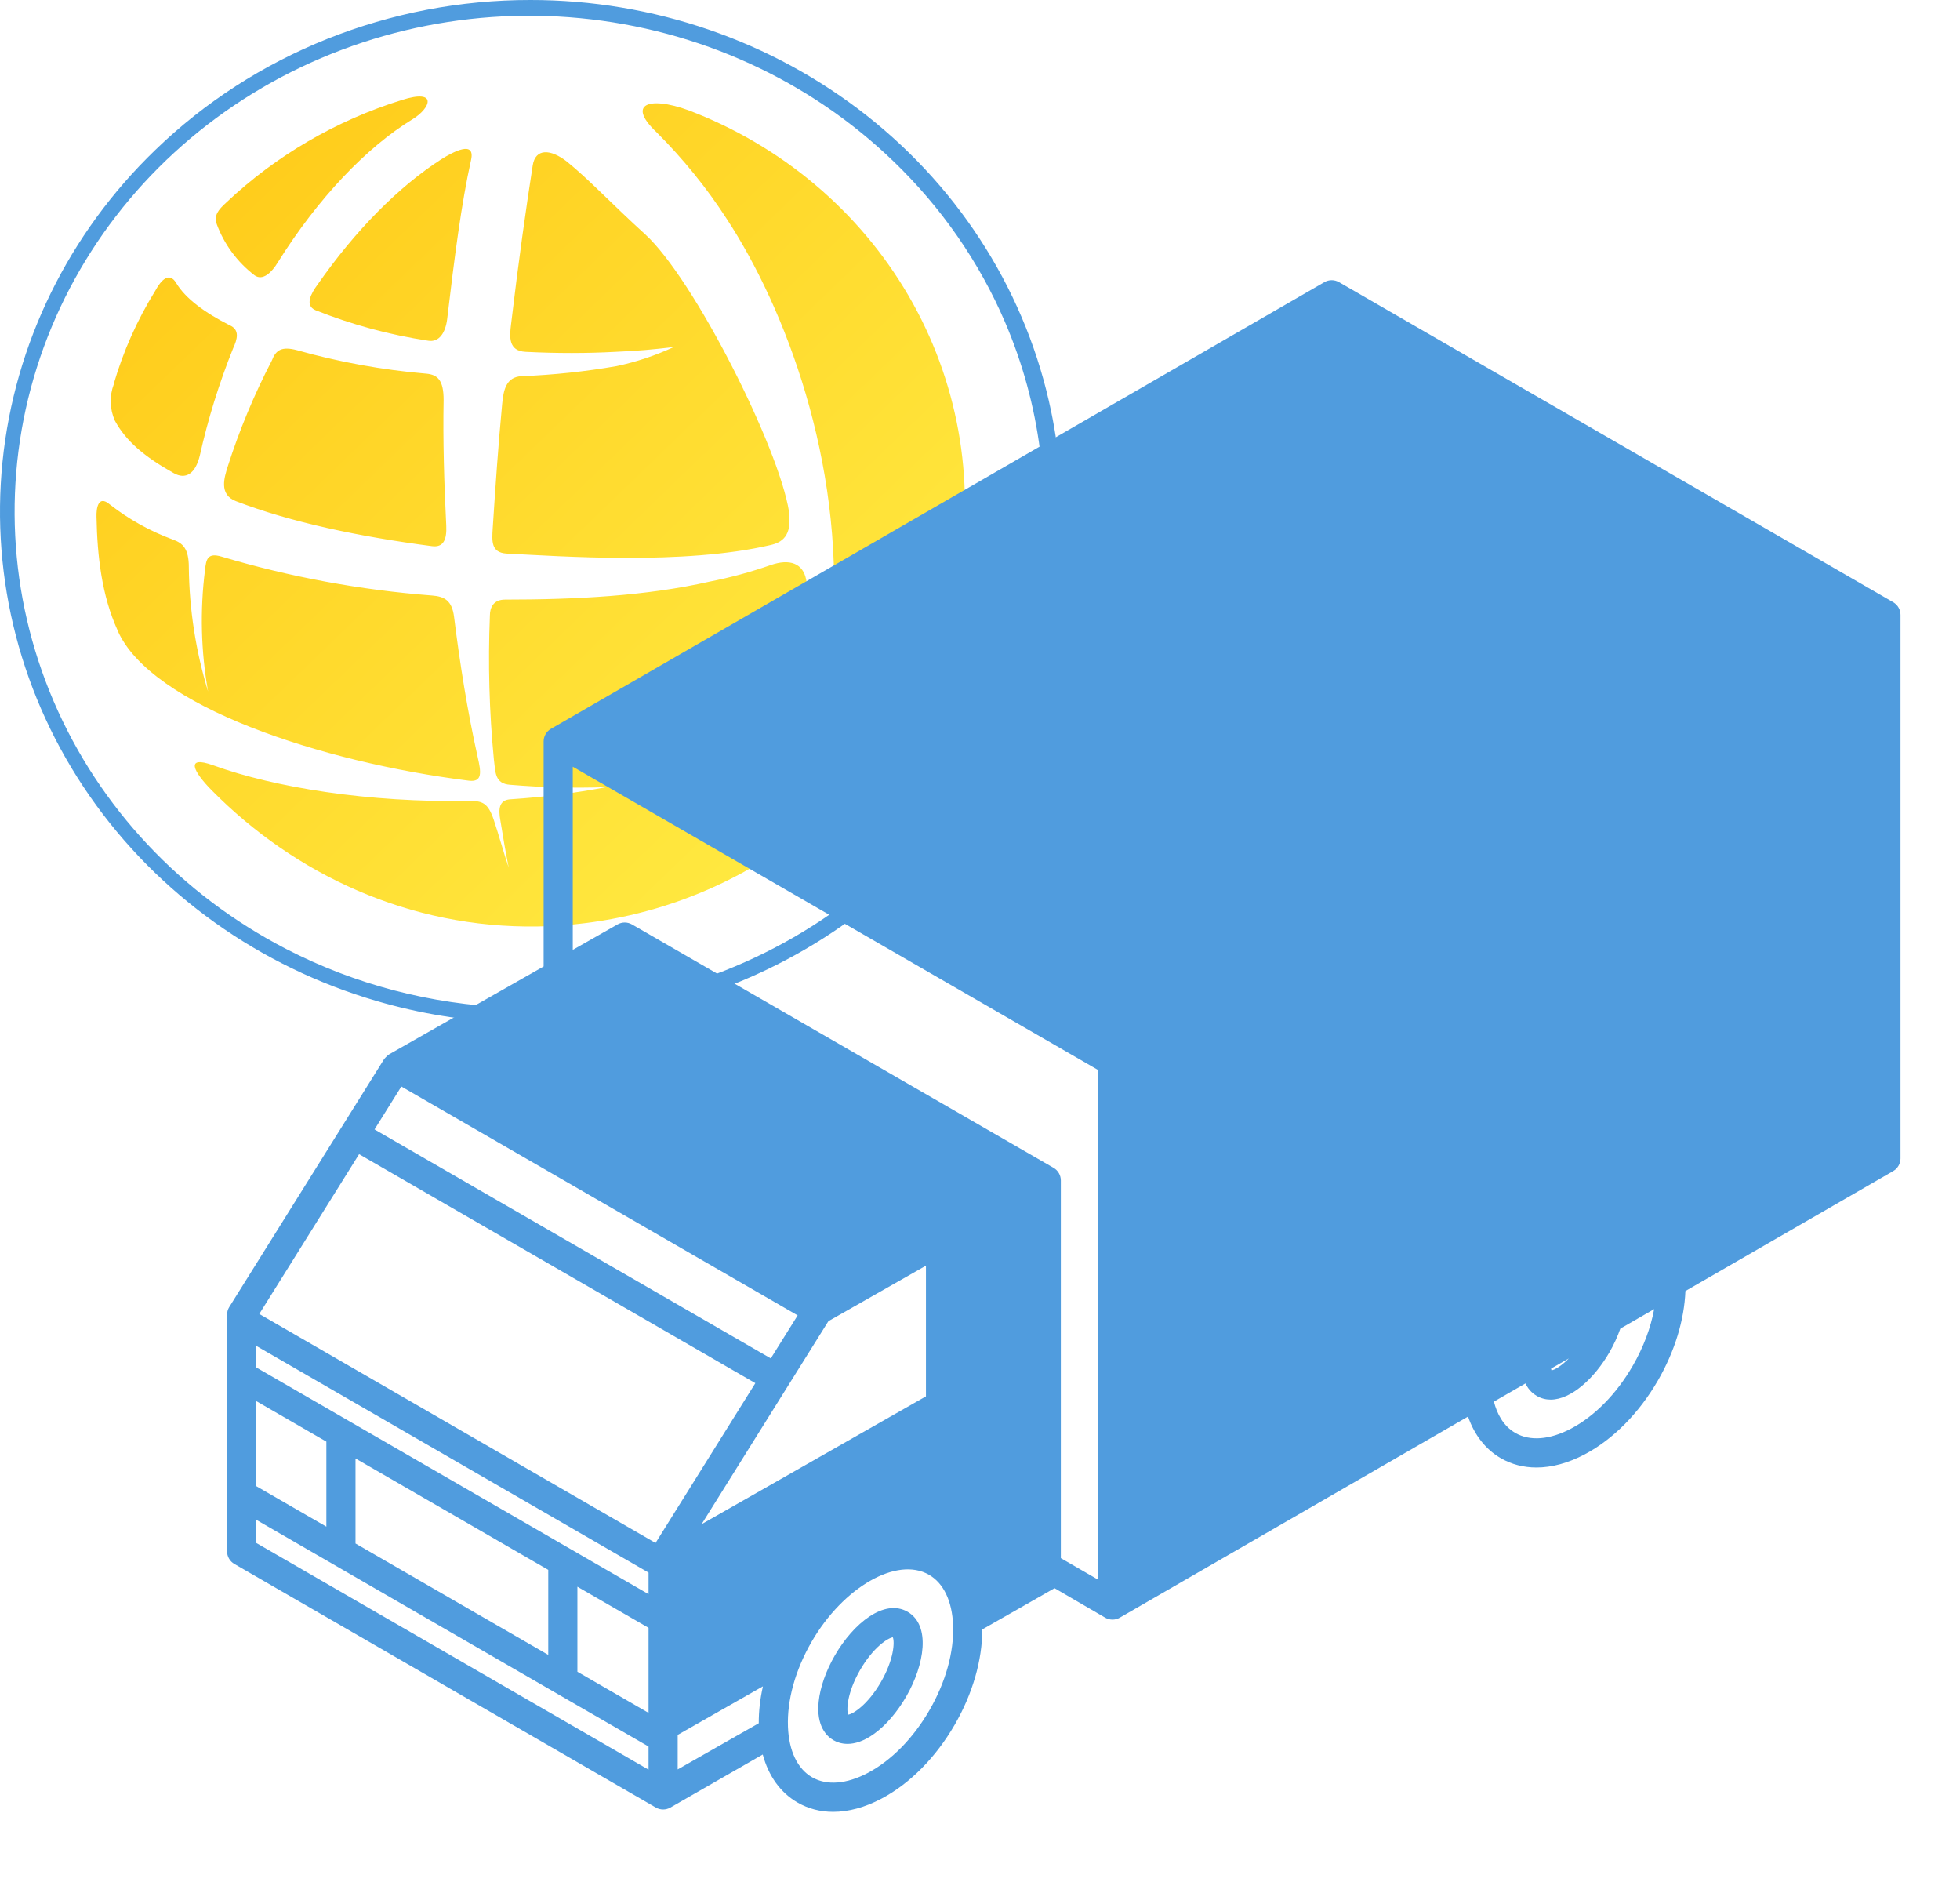
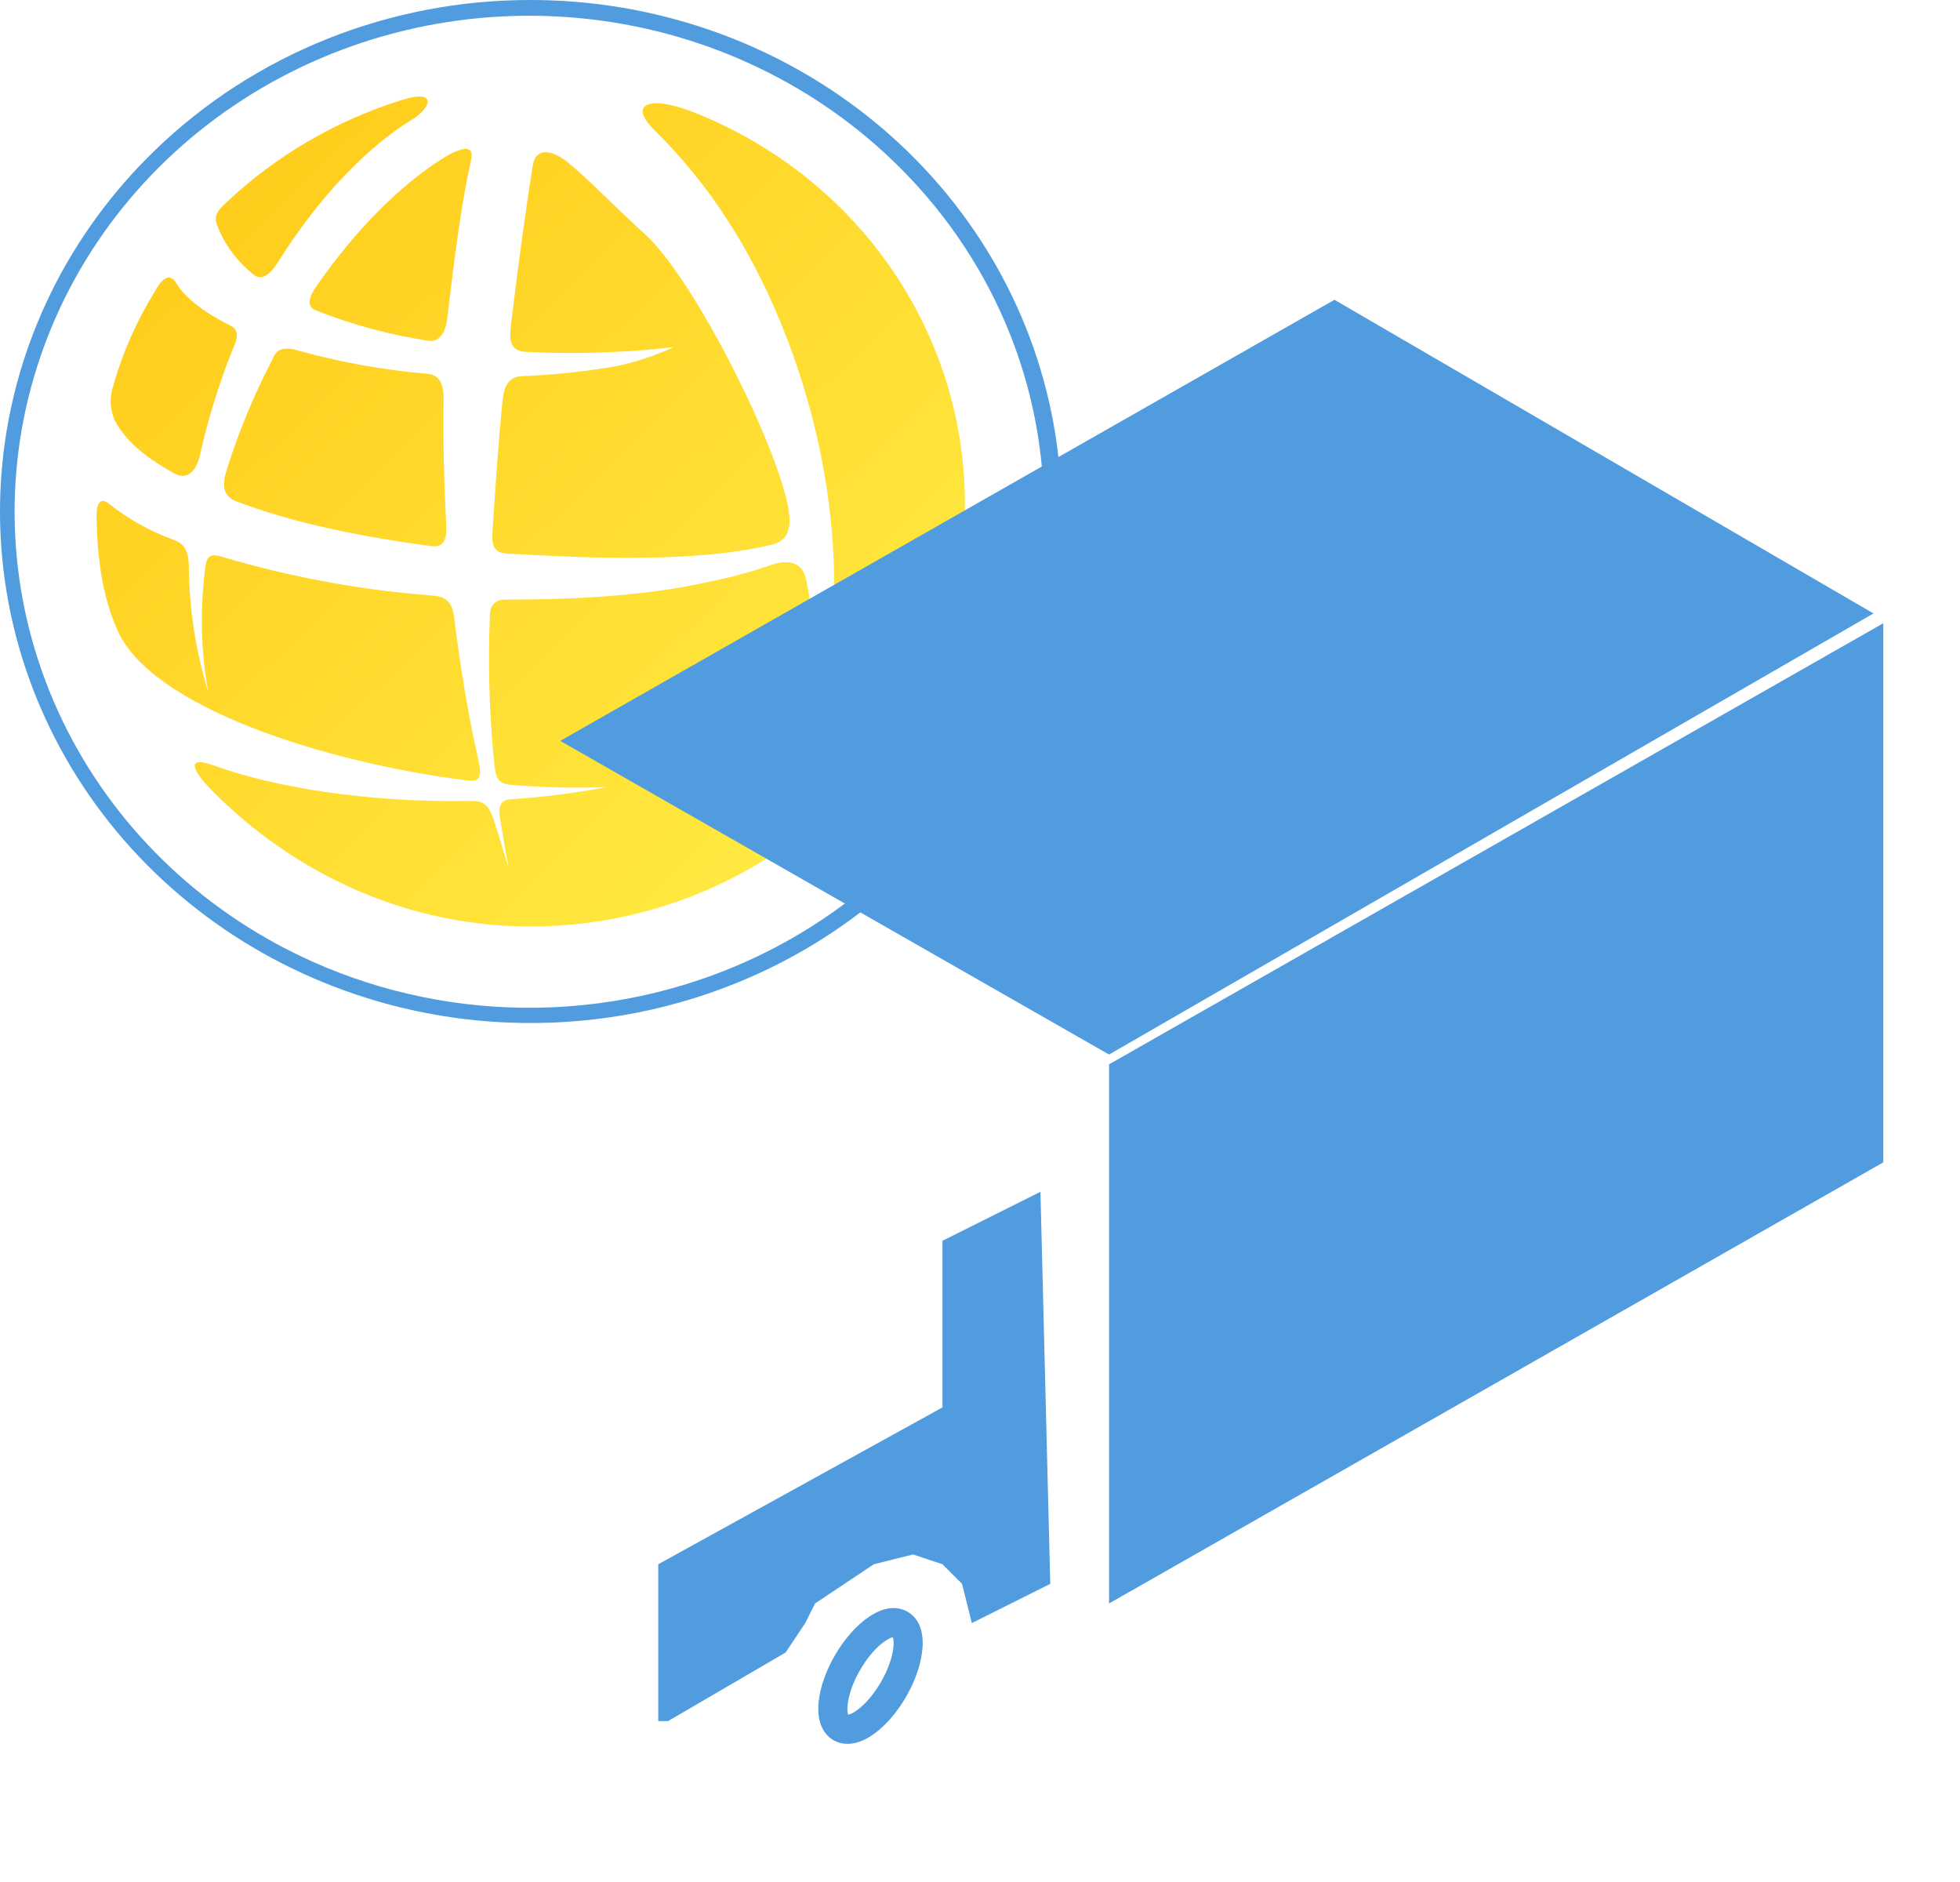
<svg xmlns="http://www.w3.org/2000/svg" width="100" height="96" viewBox="0 0 100 96" fill="none">
  <path d="M27.058 1.24906e-05C33.323 -0.004 39.395 2.085 44.241 5.912C49.086 9.739 52.404 15.066 53.63 20.986C53.737 21.5 53.827 22.016 53.901 22.533C54.678 27.968 53.658 33.516 50.964 38.379C48.014 43.705 43.239 47.88 37.452 50.193C33.783 51.66 29.852 52.32 25.938 52.161C23.678 52.07 21.424 51.705 19.23 51.065C13.234 49.315 8.053 45.616 4.57 40.598C1.087 35.58 -0.482 29.554 0.129 23.546C0.741 17.537 3.495 11.919 7.924 7.649C10.432 5.222 13.415 3.296 16.698 1.983C19.982 0.671 23.503 -0.003 27.058 1.24906e-05ZM45.586 8.23C41.293 4.087 35.643 1.505 29.597 0.927C23.551 0.348 17.484 1.808 12.43 5.057C7.376 8.306 3.647 13.144 1.88 18.746C0.113 24.348 0.417 30.366 2.739 35.776C5.062 41.187 9.259 45.653 14.617 48.415C18.133 50.228 22.006 51.232 25.938 51.386C27.996 51.466 30.071 51.314 32.118 50.922C38.078 49.781 43.442 46.684 47.297 42.158C51.151 37.633 53.259 31.96 53.259 26.105C53.261 25.056 53.195 24.01 53.063 22.973C52.776 20.729 52.176 18.527 51.276 16.429C49.959 13.361 48.025 10.575 45.586 8.23Z" fill="#509CDE" />
  <path fill-rule="evenodd" clip-rule="evenodd" d="M35.56 5.794C40.266 7.695 44.155 11.112 46.574 15.472C48.992 19.832 49.792 24.868 48.839 29.734C47.886 34.6 45.239 38.998 41.341 42.19C37.444 45.381 32.535 47.171 27.44 47.258C20.889 47.365 15.029 44.593 10.806 40.316C9.866 39.366 9.418 38.507 10.89 39.041C14.017 40.172 18.786 40.945 23.983 40.855C24.6 40.855 24.901 40.954 25.188 41.809C25.476 42.664 25.679 43.454 25.954 44.252C25.798 43.479 25.662 42.685 25.531 41.862C25.413 41.233 25.472 40.789 26.077 40.769C27.707 40.663 29.328 40.457 30.93 40.152C29.3 40.208 27.668 40.168 26.043 40.032C25.235 39.983 25.282 39.391 25.197 38.733C24.962 36.298 24.894 33.851 24.994 31.408C24.994 30.997 25.167 30.585 25.768 30.585C29.348 30.585 32.962 30.404 36.207 29.668C37.268 29.46 38.311 29.177 39.33 28.821C40.286 28.492 40.976 28.727 41.133 29.582C41.26 30.252 41.302 30.462 41.522 31.77C41.759 33.185 41.945 34.673 42.068 36.24C42.292 34.739 42.377 33.267 42.491 31.84C43.045 23.536 40.053 15.697 37.075 11.161C36.05 9.577 34.855 8.102 33.512 6.761C31.819 5.165 33.342 4.856 35.577 5.802L35.56 5.794ZM40.257 26.103C39.736 22.812 35.407 14.221 32.911 11.947C31.273 10.462 30.025 9.13 28.925 8.245C28.078 7.583 27.317 7.571 27.181 8.43C26.847 10.561 26.462 13.267 26.073 16.553C25.997 17.174 25.929 17.902 26.813 17.947C28.417 18.029 29.978 18.025 31.409 17.947C32.606 17.894 33.228 17.836 34.371 17.704C33.442 18.136 32.465 18.462 31.459 18.675C29.857 18.953 28.237 19.125 26.61 19.189C25.815 19.23 25.688 19.901 25.62 20.612C25.425 22.669 25.277 24.795 25.138 26.954C25.099 27.591 25.045 28.188 25.844 28.237C28.569 28.373 34.912 28.834 39.317 27.801C39.863 27.678 40.443 27.361 40.24 26.086L40.257 26.103ZM5.995 32.152C7.687 36.023 16.4 38.881 23.923 39.823C24.63 39.909 24.545 39.374 24.372 38.618C23.851 36.286 23.466 33.871 23.166 31.461C23.06 30.639 22.688 30.425 22.04 30.376C18.398 30.098 14.798 29.433 11.305 28.393C10.577 28.175 10.518 28.541 10.459 29.08C10.2 31.14 10.253 33.225 10.615 35.27C9.988 33.213 9.657 31.081 9.634 28.936C9.634 27.97 9.316 27.703 8.83 27.526C7.661 27.096 6.57 26.489 5.597 25.728C5 25.223 4.911 25.951 4.924 26.362C4.962 28.377 5.195 30.388 5.999 32.152H5.995ZM5.804 19.605C5.578 20.206 5.598 20.868 5.859 21.455C6.426 22.504 7.382 23.306 8.868 24.137C9.469 24.474 9.968 24.182 10.196 23.232C10.612 21.374 11.178 19.55 11.889 17.779C12.113 17.297 12.244 16.82 11.716 16.59C10.446 15.948 9.46 15.225 8.986 14.431C8.643 13.863 8.229 14.258 7.916 14.842C6.996 16.327 6.285 17.925 5.8 19.592L5.804 19.605ZM11.555 10.322C11.132 10.709 10.907 10.976 11.06 11.437C11.439 12.466 12.11 13.371 12.993 14.048C13.416 14.34 13.865 13.892 14.17 13.39C16.226 10.1 18.714 7.505 21.042 6.086C21.977 5.519 22.358 4.511 20.496 5.103C17.142 6.151 14.082 7.937 11.555 10.322ZM16.091 15.821C17.939 16.558 19.871 17.082 21.846 17.38C22.408 17.474 22.73 16.968 22.815 16.273C23.183 13.16 23.538 10.376 24.033 8.163C24.266 7.131 23.107 7.752 22.518 8.122C20.343 9.52 18.122 11.758 16.197 14.525C15.892 14.937 15.524 15.578 16.091 15.821ZM21.727 19.058C19.503 18.868 17.304 18.469 15.16 17.865C14.356 17.651 14.072 17.865 13.869 18.391C12.963 20.134 12.209 21.947 11.614 23.812C11.462 24.318 11.14 25.223 12.037 25.564C14.834 26.641 18.329 27.373 22.044 27.859C22.616 27.933 22.802 27.538 22.768 26.818C22.658 24.626 22.595 22.471 22.633 20.407C22.633 19.391 22.336 19.111 21.735 19.058" fill="url(#paint0_linear)" />
  <g filter="url(#filter0_d)">
    <path d="M56.584 79.792V52.292L96.085 29.792V57.292L56.584 79.792Z" fill="#509CDE" />
-     <path d="M53.584 78.792L53.084 58.792L48.084 61.292V69.792L33.584 77.792V85.792H34.084L40.084 82.292L41.084 80.792L41.584 79.792L43.084 78.792L44.584 77.792L46.584 77.292L48.084 77.792L49.084 78.792L49.584 80.792L53.584 78.792Z" fill="#509CDE" />
-     <path d="M20.584 52.292L32.084 45.792L53.084 58.292L41.584 64.792L20.584 52.292Z" fill="#509CDE" />
-     <path d="M96.593 28.72L68.315 12.392C68.085 12.259 67.802 12.259 67.572 12.392L28.108 35.177C27.878 35.31 27.736 35.555 27.736 35.821V47.298L19.863 51.776C19.757 51.837 19.601 52.019 19.601 52.019L11.697 64.671C11.623 64.789 11.585 64.925 11.585 65.065V77.132C11.585 77.397 11.726 77.643 11.956 77.776L33.461 90.201C33.576 90.267 33.704 90.3 33.833 90.3C33.961 90.3 34.089 90.267 34.204 90.201C34.249 90.175 38.916 87.496 38.916 87.496C39.211 88.592 39.817 89.441 40.689 89.944C41.239 90.262 41.854 90.42 42.509 90.42C43.29 90.42 44.127 90.196 44.973 89.748C46.419 88.985 47.747 87.644 48.712 85.973C49.624 84.393 50.118 82.68 50.116 81.116C50.116 81.116 53.772 79.035 53.804 79.012C53.804 79.012 56.351 80.496 56.388 80.517C56.503 80.584 56.631 80.617 56.759 80.617C56.888 80.617 57.016 80.584 57.131 80.517L74.899 70.26C75.224 71.2 75.798 71.935 76.569 72.381C77.119 72.699 77.735 72.857 78.391 72.857C79.171 72.857 80.008 72.633 80.854 72.186C82.3 71.422 83.627 70.082 84.592 68.411C85.444 66.935 85.933 65.336 85.99 63.856L96.593 57.735C96.823 57.602 96.965 57.357 96.965 57.092V29.364C96.965 29.099 96.823 28.853 96.593 28.72ZM67.943 13.894L94.734 29.364L56.76 51.287L29.967 35.821L67.943 13.894ZM29.223 37.109L56.016 52.575V78.573L54.124 77.48V58.214C54.124 57.948 53.982 57.703 53.752 57.57L32.245 45.156C32.017 45.024 31.735 45.023 31.506 45.154L29.223 46.452V37.109H29.223ZM31.871 46.657L51.885 58.209L41.739 63.981L21.726 52.427L31.871 46.657ZM38.712 85.901L34.576 88.257V86.496L38.925 84.019C38.781 84.658 38.709 85.291 38.712 85.901ZM20.477 53.422L40.697 65.097L39.326 67.292L19.109 55.612L20.477 53.422ZM38.538 68.554L33.446 76.706L13.229 65.025L18.321 56.874L38.538 68.554ZM33.089 78.217V79.317L13.071 67.751V66.651L33.089 78.217ZM13.071 69.468L16.651 71.537V75.874L13.071 73.806V69.468ZM18.138 72.396L27.972 78.078V82.415L18.138 76.733V72.396ZM29.459 78.937L33.089 81.034V85.372L29.459 83.274V78.937ZM42.266 65.392L47.242 62.561V69.228L35.797 75.748L42.266 65.392ZM13.071 76.703V75.523L33.089 87.089V88.269L13.071 76.703ZM47.424 85.23C46.598 86.662 45.481 87.799 44.279 88.434C43.19 89.009 42.179 89.088 41.432 88.657C40.686 88.226 40.249 87.31 40.202 86.079C40.151 84.722 40.578 83.186 41.404 81.754C43.021 78.954 45.764 77.385 47.396 78.327C48.143 78.758 48.58 79.673 48.627 80.904C48.678 82.262 48.251 83.798 47.424 85.23ZM52.637 77.969L49.92 79.517C49.629 78.406 49.019 77.547 48.139 77.039C45.729 75.648 42.206 77.392 40.116 81.011C39.95 81.299 39.798 81.593 39.66 81.889L34.576 84.785V78.155L48.354 70.307C48.586 70.175 48.729 69.928 48.729 69.661V61.715L52.637 59.492V77.969H52.637ZM83.304 67.667C82.478 69.099 81.361 70.237 80.16 70.871C79.071 71.446 78.059 71.525 77.313 71.094C76.682 70.729 76.372 70.089 76.22 69.497L77.828 68.569C77.993 68.912 78.229 69.104 78.405 69.205C78.63 69.335 78.869 69.395 79.115 69.395C80.171 69.395 81.352 68.299 82.115 66.98C82.341 66.587 82.529 66.176 82.669 65.774L84.396 64.777C84.22 65.733 83.849 66.725 83.304 67.667ZM79.136 67.814L80.042 67.291C79.652 67.691 79.314 67.879 79.157 67.902C79.15 67.881 79.143 67.85 79.136 67.814ZM57.503 78.586V52.575L95.478 30.652V56.663L57.503 78.586Z" fill="#509CDE" />
+     <path d="M53.584 78.792L53.084 58.792L48.084 61.292V69.792L33.584 77.792V85.792H34.084L40.084 82.292L41.084 80.792L41.584 79.792L43.084 78.792L44.584 77.792L46.584 77.292L48.084 77.792L49.084 78.792L49.584 80.792L53.584 78.792" fill="#509CDE" />
    <path d="M46.305 80.216C45.111 79.528 43.535 80.814 42.595 82.441C42.138 83.233 41.845 84.069 41.769 84.796C41.638 86.056 42.185 86.572 42.523 86.767C42.681 86.858 42.923 86.954 43.24 86.954C43.602 86.954 44.061 86.83 44.607 86.434C45.199 86.005 45.776 85.333 46.234 84.542C47.173 82.914 47.499 80.906 46.305 80.216ZM44.946 83.798C44.28 84.95 43.53 85.429 43.275 85.464C43.178 85.226 43.218 84.337 43.883 83.185C44.548 82.033 45.298 81.554 45.553 81.518C45.65 81.757 45.611 82.647 44.946 83.798Z" fill="#509CDE" />
    <path d="M28.584 35.792L68.085 13.292L95.585 29.292L56.584 51.792L28.584 35.792Z" fill="#509CDE" />
  </g>
  <defs>
    <filter id="filter0_d" x="8.584" y="11.292" width="91.38" height="84.128" filterUnits="userSpaceOnUse" color-interpolation-filters="sRGB">
      <feFlood flood-opacity="0" result="BackgroundImageFix" />
      <feColorMatrix in="SourceAlpha" type="matrix" values="0 0 0 0 0 0 0 0 0 0 0 0 0 0 0 0 0 0 127 0" />
      <feOffset dy="2" />
      <feGaussianBlur stdDeviation="1.5" />
      <feColorMatrix type="matrix" values="0 0 0 0 0.491 0 0 0 0 0.625 0 0 0 0 0.742 0 0 0 0.77 0" />
      <feBlend mode="normal" in2="BackgroundImageFix" result="effect1_dropShadow" />
      <feBlend mode="normal" in="SourceGraphic" in2="effect1_dropShadow" result="shape" />
    </filter>
    <linearGradient id="paint0_linear" x1="4.923" y1="8.479" x2="44.019" y2="49.039" gradientUnits="userSpaceOnUse">
      <stop stop-color="#FFC917" />
      <stop offset="1" stop-color="#FFED46" />
    </linearGradient>
  </defs>
</svg>